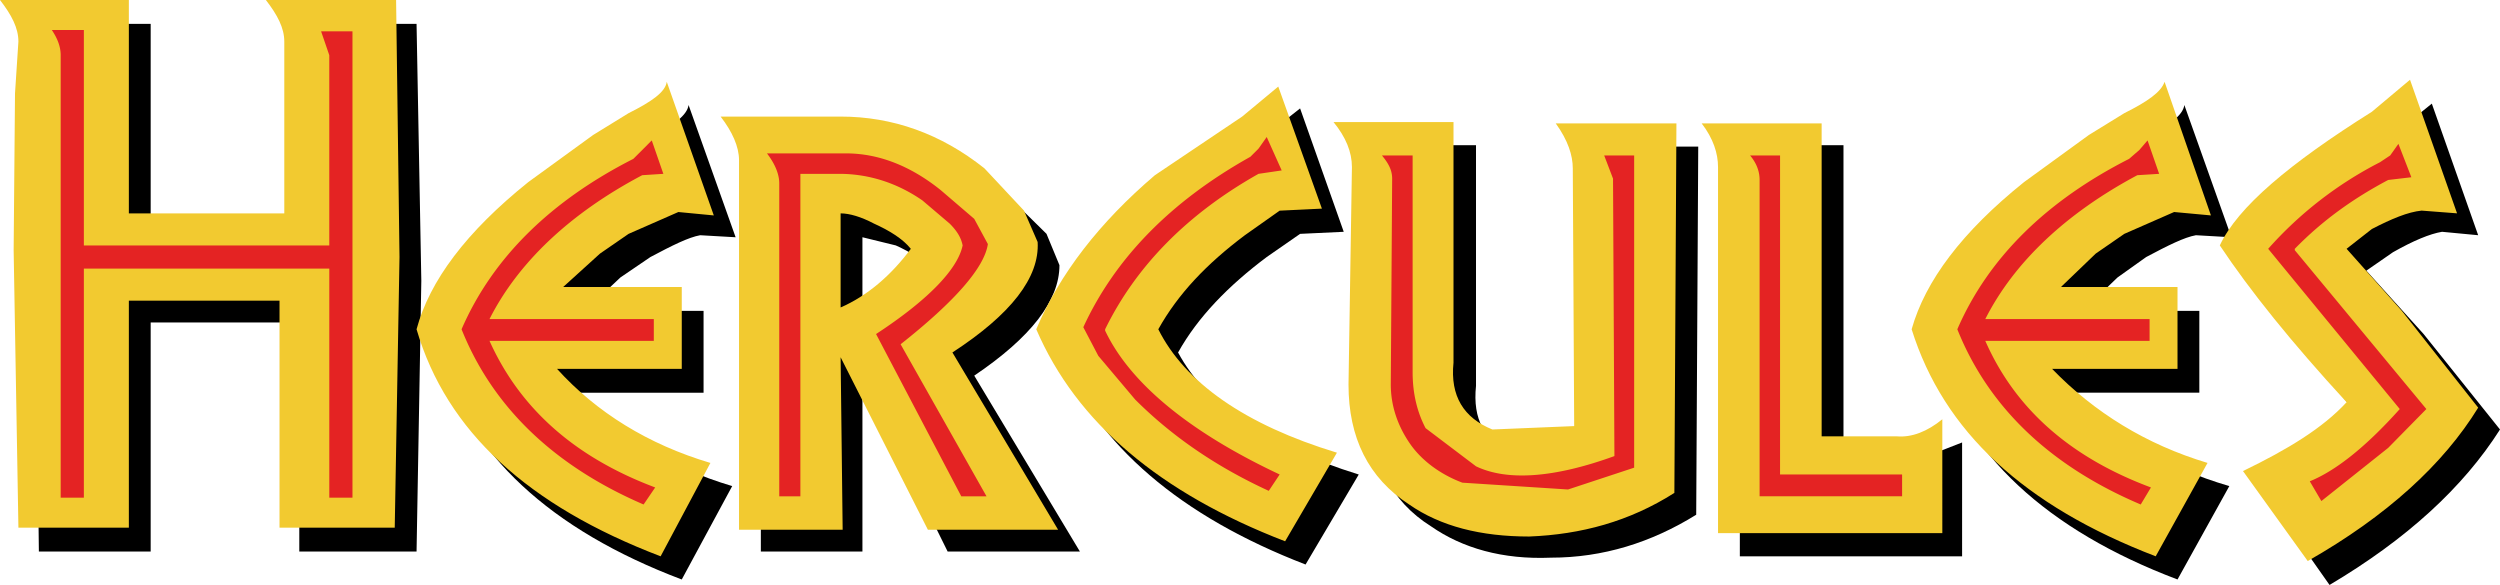
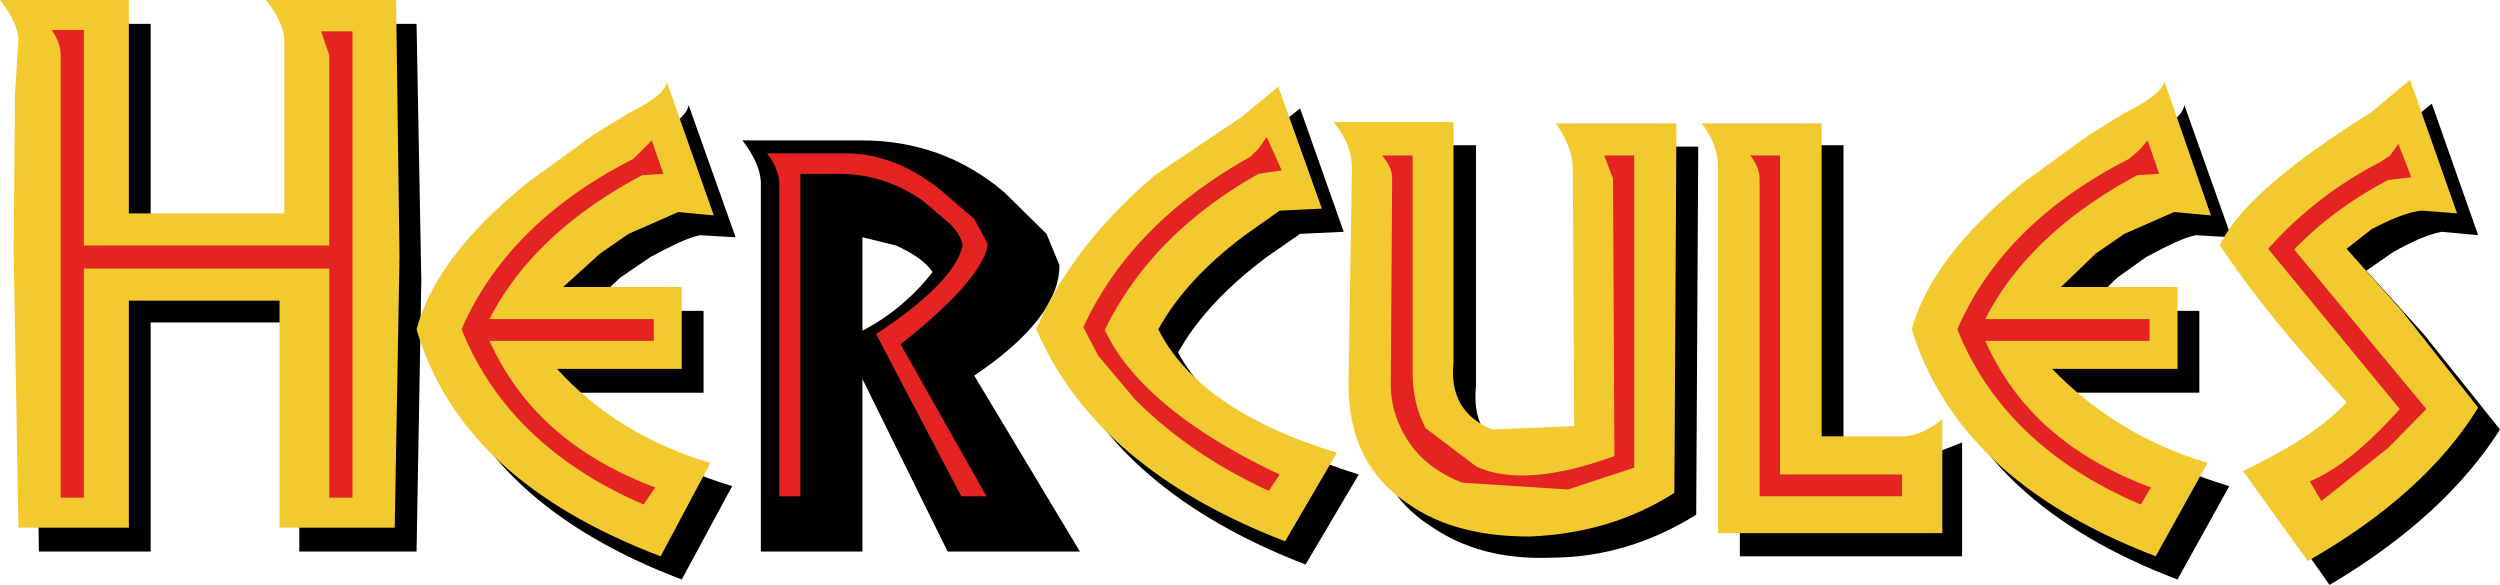
<svg xmlns="http://www.w3.org/2000/svg" width="2426.487" height="567.751" viewBox="0 0 187.088 43.775" version="1.1" id="svg18">
  <defs id="defs22" />
  <g fill-rule="evenodd" clip-rule="evenodd" id="g16" transform="translate(-2.834,-79.492)">
    <path d="m 184.82,87.247 -2.91,2.347 c -6.121,3.878 -9.998,7.143 -11.377,9.897 2.246,3.369 5.408,7.246 9.541,11.889 l -7.754,5 4.846,6.887 c 5.766,-3.418 10,-7.295 12.756,-11.633 l -5.715,-7.143 -4.285,-4.744 1.988,-1.377 c 1.531,-0.867 2.756,-1.377 3.674,-1.531 l 2.705,0.256 z M 58.394,90.001 c 0.868,1.123 1.378,2.245 1.378,3.214 v 27.552 h 7.602 v -12.91 l 6.377,12.91 h 9.898 l -7.908,-13.164 c 4.235,-2.857 6.377,-5.613 6.377,-8.266 L 81.149,96.991 77.986,93.878 C 74.874,91.225 71.252,90.001 67.374,90.001 Z m 11.48,7.858 c 1.123,0.51 2.143,1.121 2.755,1.988 -1.48,1.889 -3.266,3.367 -5.255,4.389 v -6.99 z m -21.02,-6.633 -4.847,3.521 c -4.643,3.878 -7.5,7.5 -8.367,11.123 2.245,7.602 8.367,13.264 18.213,16.988 l 3.775,-6.99 c -4.643,-1.377 -8.52,-3.723 -11.53,-6.988 h 9.387 v -6.123 h -8.877 l 2.653,-2.5 2.245,-1.529 c 1.632,-0.867 2.857,-1.48 3.725,-1.633 l 2.653,0.152 -3.521,-9.897 c -0.102,0.765 -1.122,1.53 -2.857,2.398 z M 5.743,84.338 5.59,88.114 5.488,99.848 l 0.255,20.92 h 8.367 v -17.145 h 11.122 v 17.145 h 8.775 l 0.357,-20.256 -0.357,-19.234 h -9.643 c 0.867,0.969 1.377,1.939 1.377,3.061 V 97.094 H 14.11 V 81.277 H 4.467 c 0.867,0.97 1.276,1.939 1.276,3.061 z m 155.046,6.888 -4.846,3.521 c -4.645,3.878 -7.398,7.5 -8.418,11.123 2.396,7.602 8.418,13.264 18.264,16.988 l 3.877,-6.99 c -4.744,-1.377 -8.621,-3.723 -11.631,-6.988 h 9.387 v -6.123 h -8.725 l 2.602,-2.5 2.145,-1.529 c 1.631,-0.867 2.855,-1.48 3.723,-1.633 l 2.654,0.152 -3.521,-9.897 c -0.102,0.765 -1.121,1.53 -2.855,2.398 -0.513,0.253 -1.381,0.712 -2.656,1.478 z m -11.121,21.378 -3.266,1.275 h -5.611 v -23.52 h -9.031 c 0.918,1.275 1.275,2.398 1.275,3.367 v 27.397 h 16.633 z" id="path4" style="display:inline" />
    <path d="m 97.629,98.727 2.498,-1.734 3.266,-0.154 -3.266,-9.234 -2.855,2.245 -6.378,4.49 c -4.132,3.417 -7.142,7.296 -8.877,11.531 3.01,6.99 9.132,12.244 18.519,15.867 l 3.98,-6.736 c -6.887,-2.141 -11.377,-5.152 -13.52,-9.131 1.479,-2.656 3.775,-5.002 6.633,-7.144 z m 6.633,-8.368 c 0.865,1.122 1.223,2.245 1.223,3.265 l -0.102,16.378 c 0,3.979 1.531,6.988 4.541,8.877 2.346,1.633 5.357,2.5 8.979,2.346 3.877,0 7.5,-1.123 10.867,-3.213 l 0.152,-27.551 h -9.029 c 0.867,1.174 1.275,2.296 1.275,3.266 v 19.284 l -6.121,0.359 c -2.145,-0.869 -3.012,-2.5 -2.756,-5 V 90.36 h -9.029 z" id="path6" style="display:inline" />
    <path d="m 159.156,89.593 -4.846,3.521 c -4.643,3.724 -7.398,7.398 -8.418,11.019 2.396,7.654 8.418,13.215 18.264,16.99 l 3.879,-6.988 c -4.592,-1.379 -8.471,-3.777 -11.633,-7.041 h 9.387 v -6.123 h -8.723 l 2.602,-2.5 2.141,-1.479 3.727,-1.634 2.754,0.255 -3.469,-10 c -0.256,0.766 -1.275,1.479 -3.012,2.347 z m 24.032,-4.133 -2.857,2.398 c -6.174,3.877 -10.051,7.143 -11.377,10 2.244,3.367 5.355,7.244 9.488,11.734 -1.785,1.938 -4.387,3.52 -7.754,5.152 l 4.846,6.734 c 5.918,-3.367 10.154,-7.244 12.756,-11.479 l -5.715,-7.246 -4.133,-4.643 1.889,-1.479 c 1.479,-0.766 2.703,-1.276 3.725,-1.378 l 2.652,0.204 z m -35,25.409 c -1.123,0.918 -2.295,1.377 -3.418,1.275 h -5.613 V 88.726 h -8.979 c 0.867,1.123 1.225,2.245 1.225,3.266 v 27.397 h 16.785 z M 3.957,86.481 3.855,98.215 4.212,118.981 h 8.265 v -16.99 h 11.275 v 16.99 h 8.622 L 32.731,98.727 32.476,79.492 h -9.745 c 0.867,1.122 1.378,2.092 1.378,3.112 V 95.46 H 12.477 V 79.492 H 2.834 c 0.868,1.122 1.377,2.092 1.377,3.112 z m 107.65,2.144 h -8.98 c 0.92,1.122 1.379,2.245 1.379,3.367 l -0.256,16.276 c 0,3.979 1.48,6.988 4.541,8.979 2.348,1.633 5.357,2.396 8.98,2.396 3.877,-0.152 7.498,-1.121 10.865,-3.264 l 0.154,-27.653 h -9.031 c 0.918,1.275 1.275,2.398 1.275,3.367 l 0.104,19.286 -6.123,0.254 c -2.143,-0.867 -3.164,-2.5 -2.908,-5 z m -13.113,-2.654 -2.703,2.245 -6.53,4.388 c -4.133,3.52 -7.143,7.398 -8.878,11.529 3.01,6.99 9.234,12.246 18.623,15.867 l 3.877,-6.631 c -6.887,-2.092 -11.377,-5.256 -13.367,-9.236 1.479,-2.652 3.622,-4.896 6.479,-7.039 l 2.602,-1.837 3.162,-0.153 z M 52.731,85.614 c -0.102,0.766 -1.123,1.479 -2.857,2.347 l -2.653,1.633 -4.847,3.521 c -4.643,3.724 -7.397,7.398 -8.367,11.019 2.245,7.654 8.367,13.215 18.265,16.99 l 3.725,-6.988 c -4.643,-1.379 -8.52,-3.777 -11.479,-7.041 h 9.336 v -6.123 h -8.877 l 2.755,-2.5 2.143,-1.479 3.724,-1.634 2.653,0.255 z" fill="#f2ca30" id="path8" />
-     <path d="m 65.741,88.216 h -8.979 c 0.867,1.123 1.377,2.245 1.377,3.265 v 27.652 h 7.755 l -0.153,-12.906 6.53,12.906 h 9.745 l -7.908,-13.264 c 4.388,-2.857 6.531,-5.613 6.378,-8.266 L 79.465,95.256 76.506,92.092 C 73.241,89.491 69.619,88.216 65.741,88.216 Z m 0,14.286 V 95.46 c 0.664,0 1.53,0.255 2.5,0.766 1.123,0.51 2.143,1.121 2.755,1.887 -1.479,1.991 -3.265,3.522 -5.255,4.389 z" fill="#f2ca30" id="path10" />
    <path d="m 62.731,92.501 h 2.908 c 2.092,0 4.234,0.612 6.224,1.99 l 2.041,1.735 c 0.612,0.611 0.867,1.121 0.969,1.633 -0.357,1.734 -2.5,4.029 -6.479,6.631 l 6.377,12.143 h 1.888 l -6.428,-11.377 c 4.132,-3.266 6.275,-5.766 6.53,-7.5 l -1.021,-1.887 -2.5,-2.143 c -2.347,-1.888 -4.745,-2.755 -7.091,-2.755 h -5.918 c 0.664,0.867 0.919,1.632 0.919,2.245 v 23.417 h 1.581 z m 45.816,-1.377 h -2.297 c 0.51,0.612 0.766,1.123 0.766,1.735 l -0.102,15.409 c 0,1.58 0.51,3.111 1.479,4.488 0.867,1.225 2.246,2.244 3.877,2.857 l 7.908,0.51 4.949,-1.633 V 91.124 h -2.244 l 0.662,1.735 0.104,20.764 c -4.49,1.633 -8.012,1.889 -10.357,0.766 l -3.775,-2.857 c -0.613,-1.174 -0.969,-2.551 -0.969,-4.184 V 91.124 Z M 50.895,90.716 50.231,91.38 c -6.122,3.112 -10.509,7.347 -12.856,12.753 2.347,5.869 6.989,10.256 13.622,13.113 l 0.868,-1.275 c -5.97,-2.244 -10.102,-5.867 -12.398,-10.969 h 12.295 v -1.633 H 39.466 c 2.143,-4.234 6.021,-7.909 11.428,-10.766 l 1.582,-0.102 -0.867,-2.5 z m 46.121,-0.102 -0.612,0.612 c -6.021,3.367 -10.153,7.653 -12.5,12.754 l 1.123,2.143 2.755,3.266 c 2.857,2.857 6.224,5.102 10,6.836 L 98.598,115 c -6.836,-3.213 -11.225,-6.887 -13.061,-10.764 v -0.104 c 2.347,-4.795 6.225,-8.672 11.479,-11.631 l 1.734,-0.255 -1.121,-2.5 z m 65.916,0.102 -0.764,0.664 c -6.123,3.112 -10.512,7.347 -12.857,12.753 2.346,5.869 6.99,10.256 13.725,13.113 l 0.764,-1.275 c -6.02,-2.244 -10.152,-5.867 -12.396,-10.969 h 12.295 v -1.633 h -12.295 c 2.143,-4.234 6.02,-7.909 11.377,-10.766 l 1.633,-0.102 -0.867,-2.5 z m 11.632,7.499 v -0.102 c 2.092,-2.143 4.389,-3.775 6.99,-5.153 l 1.734,-0.204 -0.969,-2.5 -0.613,0.867 -0.766,0.51 a 28.642,28.642 0 0 0 -8.367,6.479 l 9.848,11.99 c -2.602,2.906 -4.848,4.643 -6.734,5.408 l 0.867,1.479 5,-3.98 2.857,-2.906 z m -29.386,18.418 V 115 h -9.133 V 91.124 h -2.244 c 0.51,0.612 0.713,1.224 0.713,1.836 v 23.672 h 10.664 z M 6.712,81.737 c 0.408,0.612 0.663,1.225 0.663,1.887 v 33.112 H 9.11 V 99.594 h 18.367 v 17.143 h 1.734 V 81.838 h -2.347 l 0.612,1.786 V 97.859 H 9.11 V 81.737 Z" fill="#ad4c38" id="path12" style="fill:#e42323;fill-opacity:1" />
  </g>
</svg>